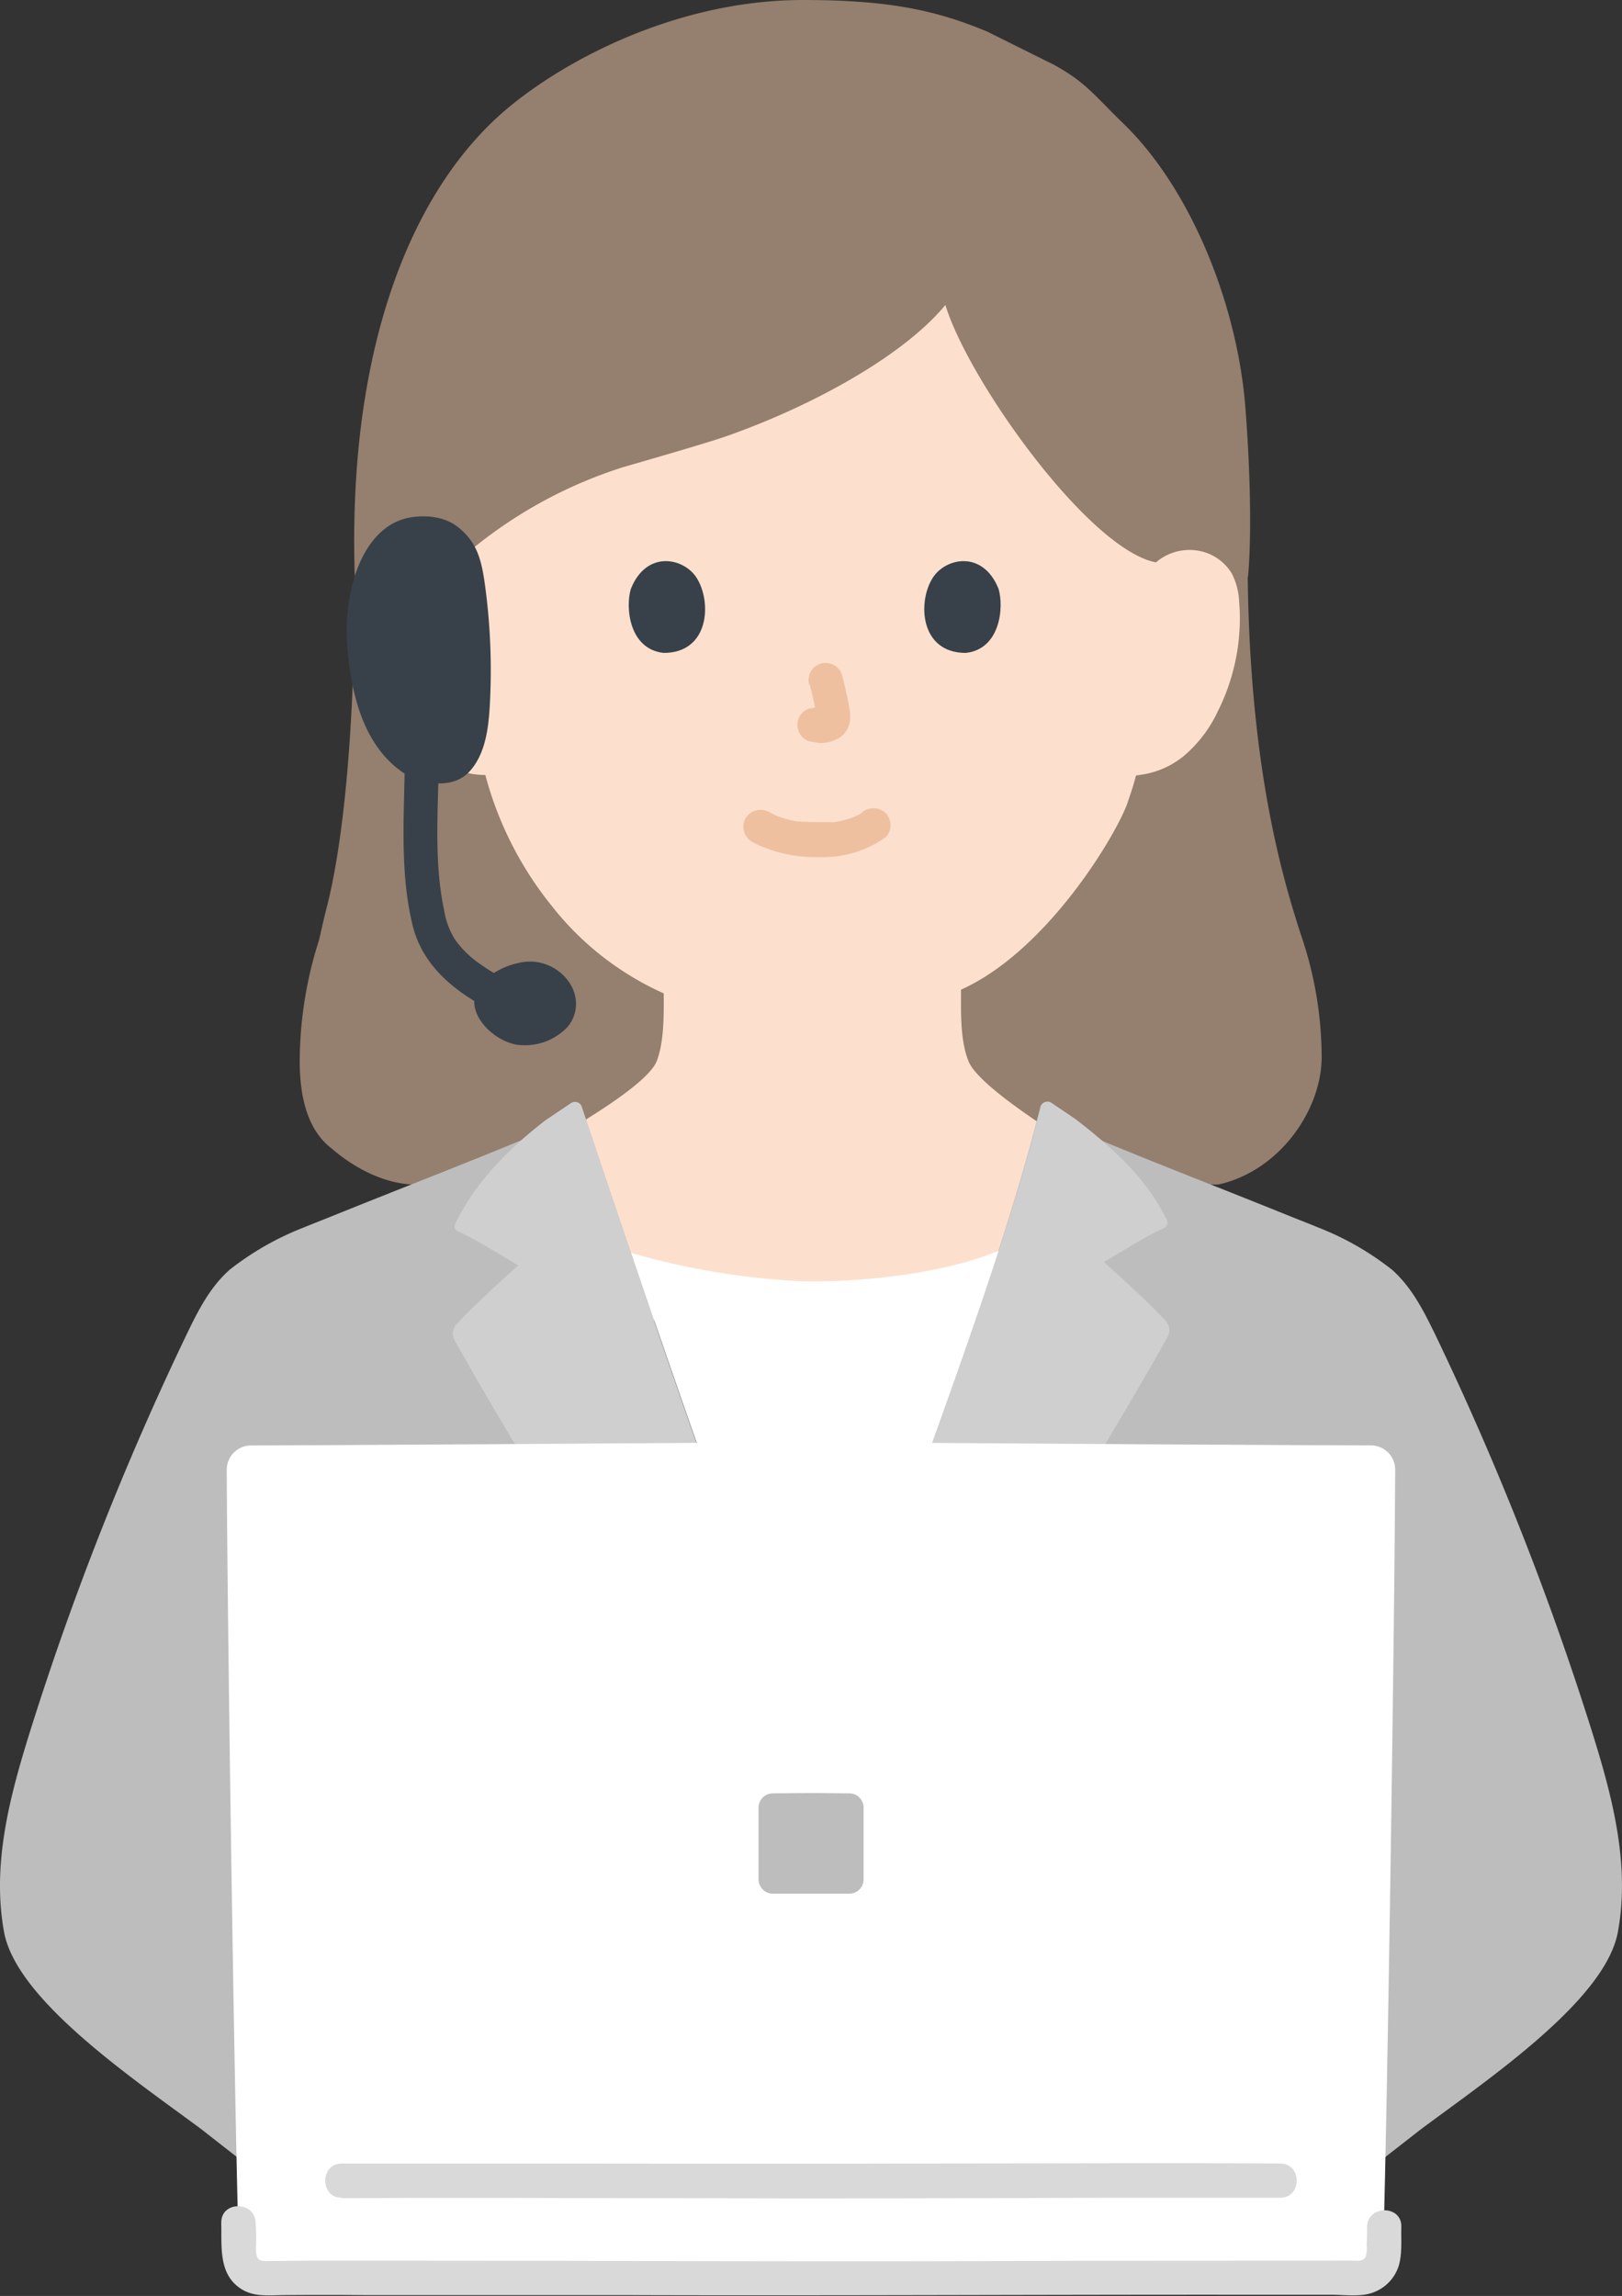
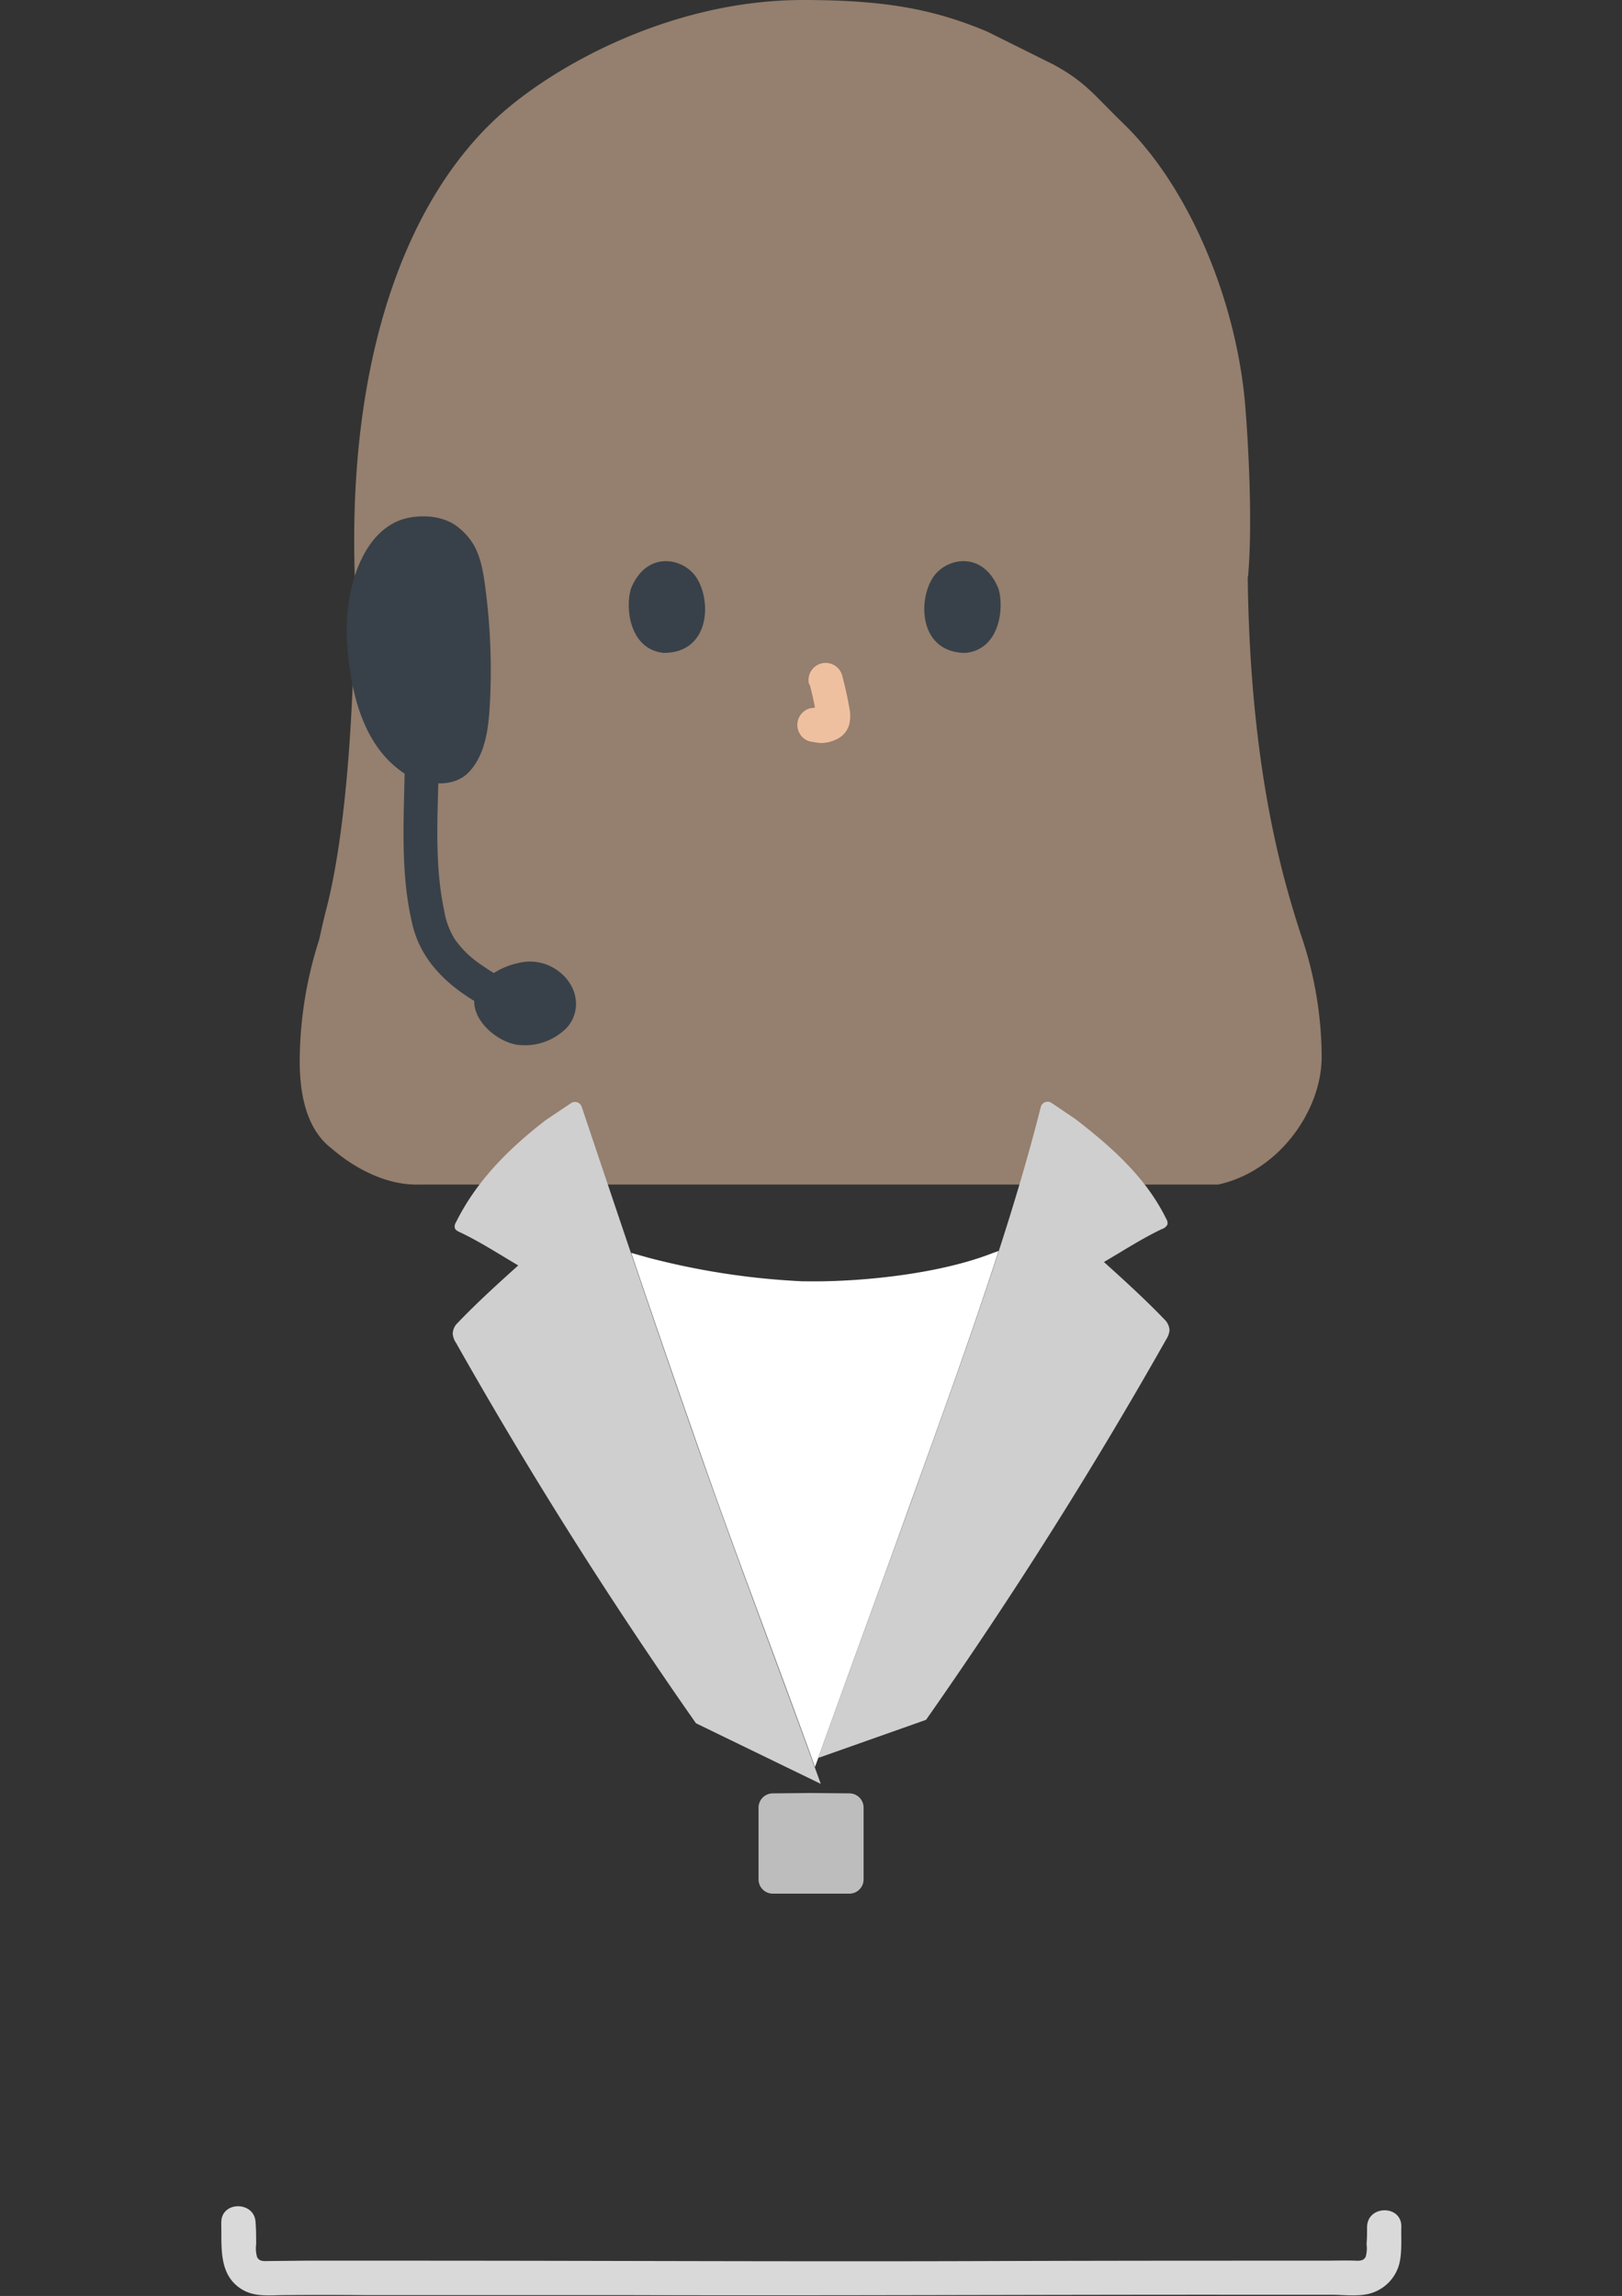
<svg xmlns="http://www.w3.org/2000/svg" viewBox="0 0 227.26 321.61">
  <rect x="0" y="0" width="227.26" height="321.61" fill="#333333" stroke="none" />
  <defs>
    <style>.cls-1{fill:#957f6e;}.cls-2{fill:#fce0cd;}.cls-3{fill:#bdbdbd;}.cls-4{fill:#fff;}.cls-5{fill:#cfcfcf;}.cls-6{fill:#efc0a0;}.cls-7{fill:#384149;}.cls-8{fill:#d9d9d9;}</style>
  </defs>
  <g id="レイヤー_2" data-name="レイヤー 2">
    <g id="レイヤー_1-2" data-name="レイヤー 1">
      <path class="cls-1" d="M174.87,80.73c.67-7.68,0-18.77-.33-23-1-14.78-7.66-31.28-17.17-40.45-4.11-4-5.3-5.81-9.77-8.24l-9.23-4.59C130.92,1.31,124.11,0,112.51,0c-19,0-35.93,9.79-43.44,17C56.62,28.91,48.72,50.69,49.71,80.73h0c0,21.89-1.66,37.68-4,46.65-.33,1.27-.65,2.72-1,4.27A56.08,56.08,0,0,0,42,148c-.09,4.74.73,10.08,4.53,12.93,2.67,2.32,7.26,5.14,12.15,5h112c8.58-1.87,14.56-10.47,14.5-18a53.19,53.19,0,0,0-2.94-17.09c-2.41-7.51-7.09-22.77-7.42-50Z" />
-       <path class="cls-2" d="M145.28,157.08c-4.29-2.9-8.7-6.26-9.57-8.4-1.17-2.88-1.07-6.73-1.06-10.05,12-5.38,21.59-21.45,23.27-26,.26-.79.79-2.25,1.25-4l1-.15a12.16,12.16,0,0,0,5.68-2.57,18.38,18.38,0,0,0,4.77-6.25,29,29,0,0,0,3-15.38,9.72,9.72,0,0,0-1-3.89,6.85,6.85,0,0,0-4.92-3.28,7.21,7.21,0,0,0-5.74,1.67c-9.47-1.84-26.31-25.55-29.5-36.06C126.44,50,113.48,57,101.75,61.11c-2.4.85-10.12,3.08-14.51,4.35a63.8,63.8,0,0,0-23,13.07,7.3,7.3,0,0,0-5.51-1.45,6.84,6.84,0,0,0-4.92,3.27,9.81,9.81,0,0,0-1,3.9,29.06,29.06,0,0,0,3,15.37,18.42,18.42,0,0,0,4.77,6.26A11.71,11.71,0,0,0,68,108.56a49.37,49.37,0,0,0,9.45,18.52A41.37,41.37,0,0,0,93,139.15c0,3.19.06,6.78-1,9.52-.85,2.1-5.28,5.28-9.86,8.12,0,0-4.52,34.48,29.85,34.48C151.08,191.27,145.28,157.08,145.28,157.08Z" />
-       <path class="cls-3" d="M38,305.91l-9.81-7.67C18.6,291.13,2.32,280.16.57,270.64s.82-19.1,3.69-28.26a418.55,418.55,0,0,1,21.92-55.52c1.56-3.23,3.22-6.54,6-9A40.51,40.51,0,0,1,42.41,172c1.34-.55,2.66-1.06,3.9-1.56,10.4-4.2,18.07-7.13,26.8-10.75,1.06-.93,2.18-1.85,3.35-2.74L80,154.53a1,1,0,0,1,1.39.27.8.8,0,0,1,.11.23c5.85,17.39,12.52,37.27,18.77,54.68,4.42,12.33,9.4,25.39,13.88,37.81,4.94-13.78,8.56-23.53,13.42-37.07,6.25-17.41,13.67-37.4,18.18-55.37a1,1,0,0,1,1.2-.73,1,1,0,0,1,.33.15l3.32,2.25q1.94,1.49,3.68,3c8.66,3.59,16.3,6.5,26.63,10.68,1.24.5,2.56,1,3.9,1.56a40.22,40.22,0,0,1,10.25,5.89c2.76,2.46,4.42,5.77,6,9A418.55,418.55,0,0,1,223,242.38c2.87,9.16,5.44,18.74,3.68,28.26s-18,20.49-27.58,27.61l-9.82,7.66Z" />
      <path class="cls-4" d="M112.43,179.48a104.2,104.2,0,0,1-21.57-3.3l-2.42-.68c3.92,11.57,8,23.37,11.86,34.21,4.43,12.33,9.4,25.39,13.89,37.81,4.93-13.78,8.56-23.53,13.42-37.07,4-11.09,8.43-23.23,12.31-35.22l-.74.26c-7.23,2.87-17.74,4-25.14,4Z" />
      <path class="cls-5" d="M97.51,241.39q-18.15-25.92-33.63-53.31a2.67,2.67,0,0,1-.45-1.27,2.2,2.2,0,0,1,.66-1.47c2.68-2.8,5.63-5.49,8.52-8.08-2.81-1.66-5.47-3.38-8.17-4.65-.3-.14-.63-.31-.72-.6a1.07,1.07,0,0,1,.16-.78c2.77-5.59,7.09-10.09,12.57-14.32L80,154.53a1,1,0,0,1,1.39.27,2.4,2.4,0,0,1,.11.23c5.84,17.39,12.52,37.27,18.76,54.68,4.71,13.12,10,27.06,14.74,40.17Z" />
      <path class="cls-5" d="M114.64,246.25c4.71-13.12,8.26-22.68,13-35.8,6.24-17.41,13.66-37.4,18.18-55.37a1,1,0,0,1,1.2-.73,1,1,0,0,1,.32.15l3.33,2.25c5.48,4.22,10,8.41,12.74,14a1.07,1.07,0,0,1,.16.78,1.23,1.23,0,0,1-.72.61c-2.7,1.26-5.37,3-8.18,4.64,2.89,2.6,5.84,5.29,8.52,8.08a2.23,2.23,0,0,1,.67,1.47,2.74,2.74,0,0,1-.45,1.27Q147.92,215,129.75,240.91Z" />
-       <path class="cls-6" d="M105.3,117.9a19.36,19.36,0,0,0,9.35,2.16,15.2,15.2,0,0,0,9.43-2.77,2.42,2.42,0,0,0,0-3.4,2.48,2.48,0,0,0-3.4,0c.73-.56.16-.13,0,0s-.38.24-.58.34-.87.37-.22.13l-.8.29a14.13,14.13,0,0,1-2.23.51c.35-.06-.09,0-.22,0l-.66,0c-.53,0-1.06,0-1.59,0s-.95,0-1.42-.05l-.66,0s-.8-.11-.32,0a15,15,0,0,1-2.09-.46l-.86-.29c-.62-.21.34.18-.22-.09-.35-.16-.71-.34-1.06-.53a2.46,2.46,0,0,0-3.28.87,2.42,2.42,0,0,0,.86,3.28Z" />
      <path class="cls-6" d="M113.44,95.86a42,42,0,0,1,1,4.73l-.09-.64a2.83,2.83,0,0,1,0,.65l.09-.64c0,.1,0,.2-.07.3l.24-.57a1.62,1.62,0,0,1-.1.18l.37-.48a1.06,1.06,0,0,1-.15.15l.48-.37c-.12.07-.24.14-.37.2l.57-.25a2.7,2.7,0,0,1-.63.19l.64-.09a2,2,0,0,1-.6,0l.64.09c-.22,0-.44-.09-.66-.12a1.84,1.84,0,0,0-1,0,1.73,1.73,0,0,0-.89.28,2.4,2.4,0,0,0-.86,3.29,2.31,2.31,0,0,0,1.43,1.1c.51.07,1,.2,1.51.22a4.91,4.91,0,0,0,2.23-.53,3.21,3.21,0,0,0,1.78-2.12,5.31,5.31,0,0,0,0-2.28c-.26-1.52-.61-3-1-4.53a2.4,2.4,0,1,0-4.63,1.28Z" />
      <path class="cls-7" d="M88.4,82.46c-.8,2.57-.28,8.48,4.59,9,6.43,0,6.77-7.18,4.6-10.54C95.82,78.15,90.61,77,88.4,82.46Z" />
      <path class="cls-7" d="M139.9,82.46c.79,2.57.27,8.48-4.59,9-6.43,0-6.78-7.18-4.61-10.54C132.47,78.15,137.68,77,139.9,82.46Z" />
      <path class="cls-7" d="M56.73,105c0,8.11-.86,16.61,1.07,24.57,1.61,6.67,7.48,10.45,13.38,13.09a2.48,2.48,0,0,0,3.29-.86,2.42,2.42,0,0,0-.86-3.28,32.37,32.37,0,0,1-6.91-3.89,13.65,13.65,0,0,1-3-3.1,11,11,0,0,1-1.47-4c-1.56-7.33-.74-15.14-.73-22.57C61.53,101.9,56.73,101.89,56.73,105Z" />
      <path class="cls-7" d="M78.37,136.13c2.61,2.05,3.09,5.39,1.15,7.72A8.21,8.21,0,0,1,73,146.4c-2.61-.09-6.1-2.64-6.52-5.56s3-5.27,6.13-5.94A6.65,6.65,0,0,1,78.37,136.13Z" />
      <path class="cls-7" d="M57.45,72.49c-6.6,1.17-9.35,10.11-8.81,17.72.51,7.21,2.42,14.92,8.7,18.56,2.48,1.12,6.23,1.68,8.42-.68s2.67-5.89,2.86-9.18a88,88,0,0,0-.72-17.32C67.44,78.37,66.79,76,64.37,74,62.26,72.19,59.33,72.16,57.45,72.49Z" />
-       <path class="cls-4" d="M113.63,202c-33.42.24-66.67.44-78.47.48a3.4,3.4,0,0,0-3.39,3.4h0c.07,19.18,1,85.57,1.7,110a3.4,3.4,0,0,0,3.46,3.3c10.67-.17,43.72-.06,76.7,0,33-.12,66-.22,76.7,0a3.39,3.39,0,0,0,3.45-3.3c.71-24.4,1.63-90.79,1.7-110a3.39,3.39,0,0,0-3.37-3.41h0C180.3,202.44,147,202.24,113.63,202Z" />
      <path class="cls-8" d="M31,311.42c.08,3.24-.39,7,2.6,9.08,1.72,1.22,3.75,1.05,5.75,1q6-.06,12.1,0,18.62,0,37.23,0c27.7.08,55.4-.07,83.11-.06q7.35,0,14.71,0c1.85,0,4.08.34,5.83-.29a5.86,5.86,0,0,0,3.64-3.74c.52-1.7.32-3.72.37-5.48.08-3.09-4.72-3.09-4.8,0,0,.8,0,1.61-.07,2.42a4.33,4.33,0,0,1-.13,1.79c-.31.58-.89.55-1.46.53-1.43-.05-2.87,0-4.3,0q-6.28,0-12.56,0-18.14,0-36.26.06c-26.34.08-52.68-.06-79-.06l-15,0-5.1.05c-.62,0-1.29.11-1.63-.53a4.37,4.37,0,0,1-.14-1.83c0-1,0-2-.08-3-.07-3.08-4.87-3.09-4.8,0Z" />
-       <path class="cls-8" d="M47.89,307.92c16.14-.1,32.28,0,48.42,0,19.78.07,39.57,0,59.36-.06,7.9,0,15.8,0,23.7,0,3.09,0,3.09-4.78,0-4.8-16.14-.1-32.28,0-48.42,0-19.79.07-39.57,0-59.36,0-7.9,0-15.8,0-23.7,0-3.09,0-3.1,4.82,0,4.8Z" />
      <path class="cls-3" d="M113.63,251.16l-5.35.05a2,2,0,0,0-2,2c0,2.68,0,7.18,0,10.05a2,2,0,0,0,2,2H119a2,2,0,0,0,2-2c0-2.87,0-7.37,0-10.05a2,2,0,0,0-2-2Z" />
    </g>
  </g>
</svg>